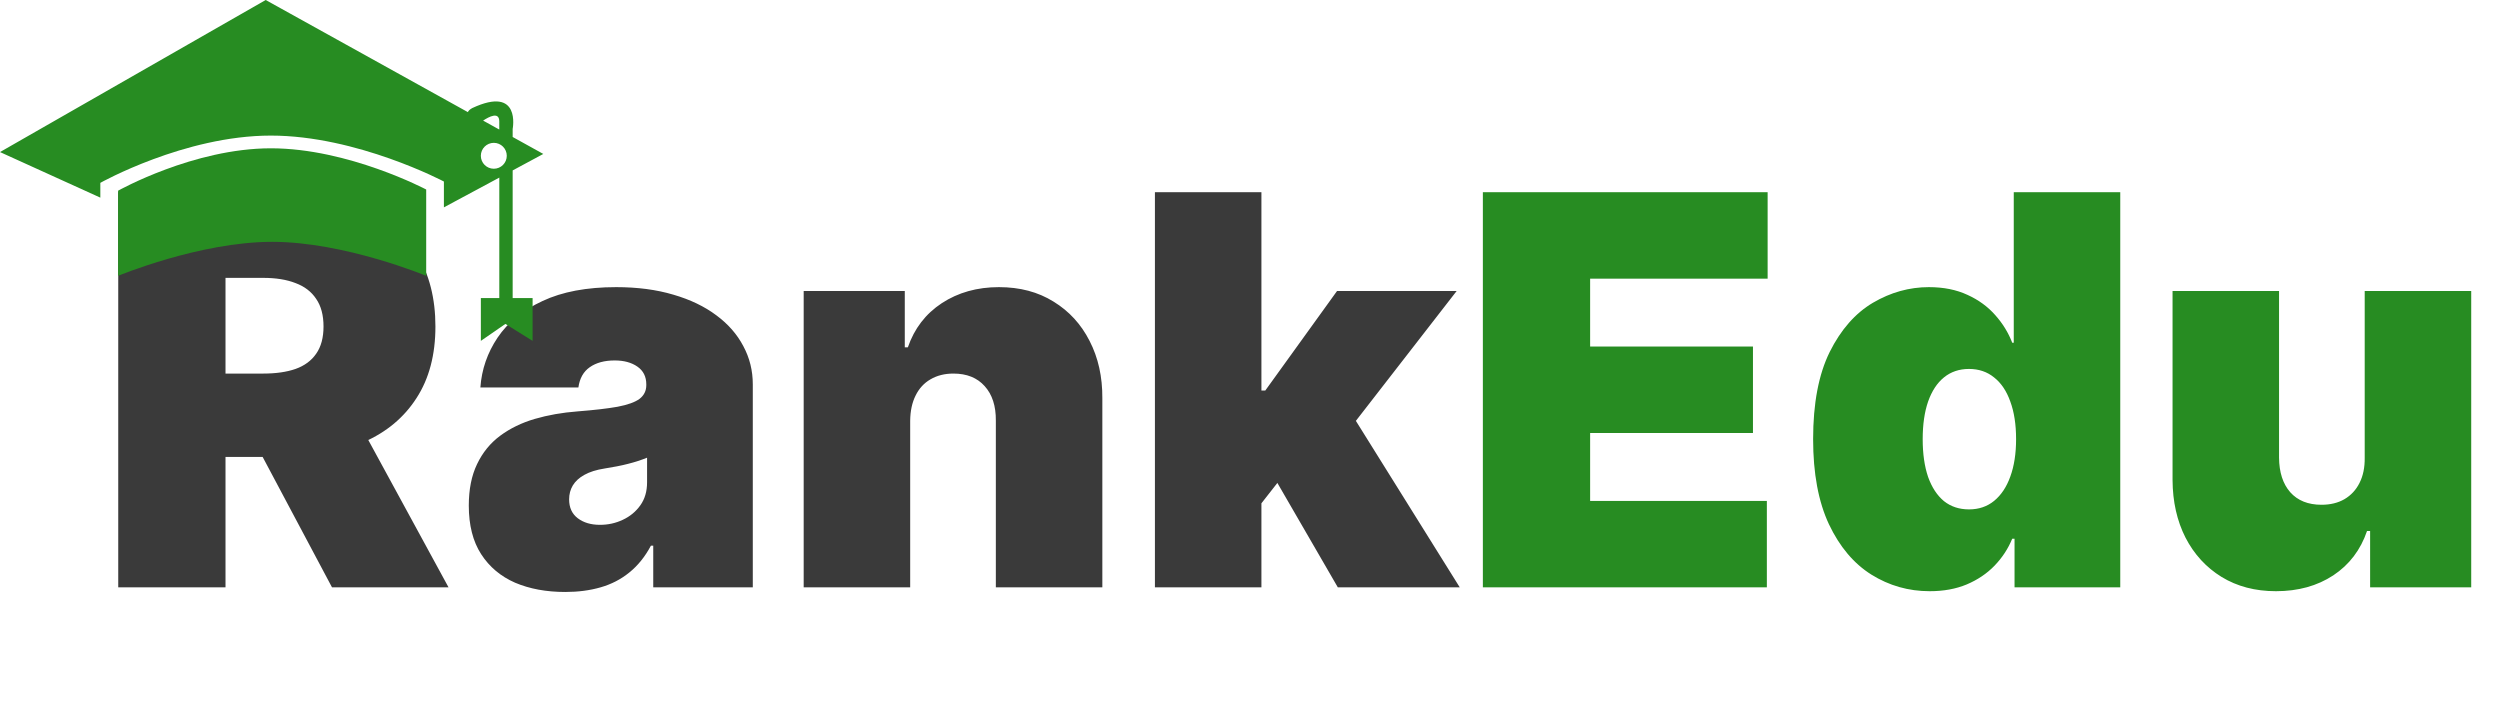
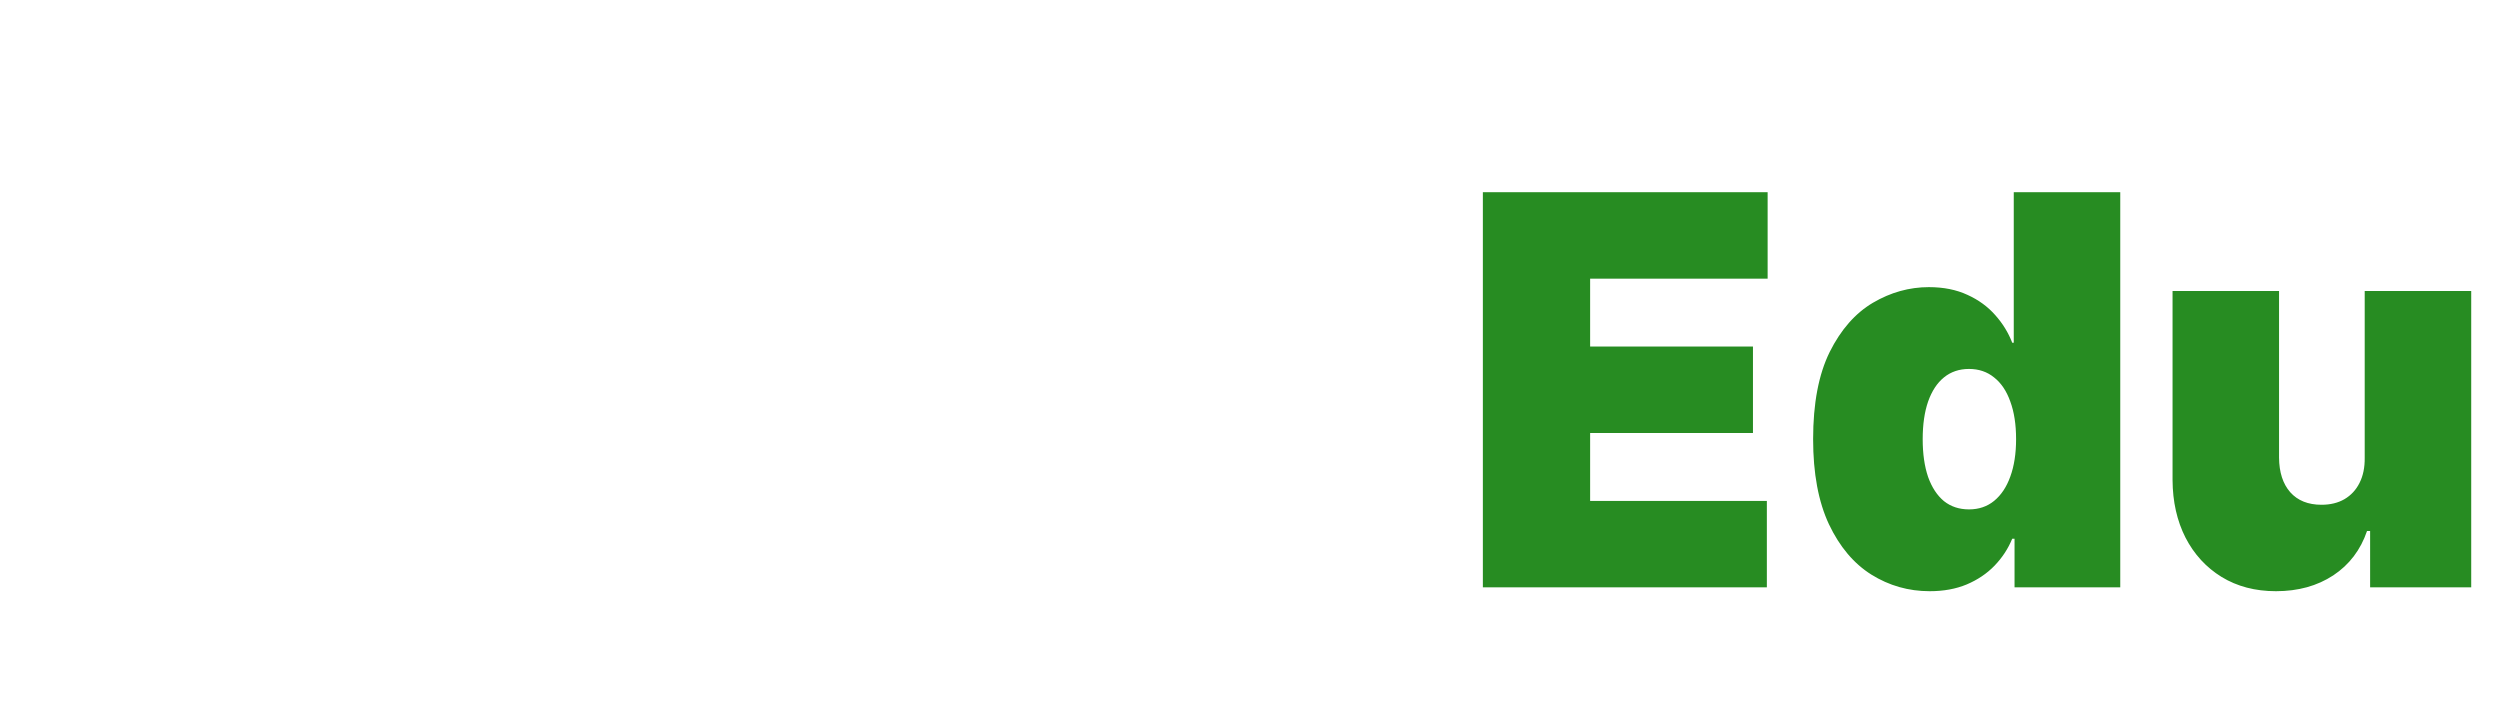
<svg xmlns="http://www.w3.org/2000/svg" width="1408" height="405" viewBox="0 0 1408 405" fill="none">
-   <path d="M66.591 330.791V108.255H162.647C179.163 108.255 193.615 111.261 206.002 117.273C218.39 123.286 228.024 131.943 234.906 143.243C241.788 154.544 245.229 168.09 245.229 183.882C245.229 199.819 241.679 213.257 234.58 224.195C227.553 235.134 217.665 243.392 204.916 248.97C192.239 254.548 177.425 257.337 160.474 257.337H103.101V210.395H148.304C155.403 210.395 161.452 209.526 166.45 207.788C171.521 205.976 175.396 203.115 178.077 199.203C180.829 195.292 182.206 190.185 182.206 183.882C182.206 177.507 180.829 172.328 178.077 168.344C175.396 164.287 171.521 161.317 166.45 159.434C161.452 157.478 155.403 156.5 148.304 156.5H127.006V330.791H66.591ZM196.984 228.65L252.618 330.791H186.987L132.657 228.65H196.984ZM318.357 333.399C307.708 333.399 298.291 331.66 290.105 328.183C281.992 324.634 275.617 319.273 270.981 312.101C266.345 304.93 264.027 295.802 264.027 284.719C264.027 275.592 265.584 267.804 268.699 261.357C271.814 254.837 276.161 249.513 281.739 245.384C287.316 241.255 293.8 238.104 301.189 235.931C308.65 233.757 316.691 232.345 325.311 231.693C334.656 230.968 342.154 230.099 347.804 229.085C353.527 227.998 357.656 226.513 360.191 224.63C362.727 222.674 363.994 220.102 363.994 216.915V216.48C363.994 212.134 362.328 208.802 358.996 206.484C355.664 204.165 351.39 203.006 346.174 203.006C340.451 203.006 335.779 204.274 332.157 206.81C328.607 209.273 326.47 213.076 325.746 218.219H270.547C271.271 208.077 274.495 198.732 280.217 190.185C286.013 181.564 294.452 174.682 305.535 169.539C316.619 164.323 330.455 161.716 347.043 161.716C358.996 161.716 369.717 163.128 379.207 165.953C388.697 168.706 396.774 172.582 403.438 177.58C410.103 182.506 415.173 188.301 418.651 194.966C422.2 201.558 423.975 208.729 423.975 216.48V330.791H367.906V307.32H366.602C363.27 313.55 359.213 318.585 354.432 322.424C349.724 326.264 344.327 329.052 338.242 330.791C332.229 332.53 325.601 333.399 318.357 333.399ZM337.916 295.585C342.48 295.585 346.754 294.643 350.738 292.76C354.795 290.876 358.091 288.16 360.626 284.61C363.161 281.061 364.429 276.751 364.429 271.68V257.771C362.835 258.423 361.133 259.039 359.322 259.618C357.583 260.198 355.7 260.741 353.672 261.248C351.716 261.755 349.615 262.226 347.369 262.661C345.196 263.096 342.914 263.494 340.524 263.856C335.888 264.581 332.085 265.776 329.114 267.442C326.217 269.036 324.044 271.028 322.595 273.418C321.218 275.736 320.53 278.344 320.53 281.242C320.53 285.878 322.16 289.428 325.42 291.891C328.68 294.354 332.845 295.585 337.916 295.585ZM512.615 236.908V330.791H452.634V163.889H509.572V195.618H511.311C514.933 185.041 521.307 176.747 530.435 170.734C539.635 164.722 550.356 161.716 562.598 161.716C574.406 161.716 584.656 164.432 593.349 169.865C602.115 175.226 608.888 182.615 613.669 192.032C618.522 201.449 620.913 212.206 620.84 224.304V330.791H560.86V236.908C560.932 228.65 558.832 222.167 554.558 217.458C550.356 212.75 544.488 210.395 536.955 210.395C532.029 210.395 527.718 211.482 524.024 213.655C520.402 215.756 517.613 218.798 515.657 222.783C513.701 226.694 512.687 231.403 512.615 236.908ZM704.346 291.239L704.78 219.957H712.604L753.026 163.889H820.395L752.591 251.252H735.64L704.346 291.239ZM650.45 330.791V108.255H710.431V330.791H650.45ZM753.46 330.791L715.212 264.726L754.33 222.131L822.134 330.791H753.46Z" fill="#3A3A3A" />
  <path d="M835.146 330.791V108.255H995.528V156.934H895.561V195.183H987.27V243.863H895.561V282.111H995.094V330.791H835.146ZM1086.78 332.964C1074.9 332.964 1063.96 329.849 1053.96 323.619C1044.04 317.39 1036.07 307.936 1030.06 295.259C1024.12 282.582 1021.15 266.609 1021.15 247.34C1021.15 227.201 1024.26 210.83 1030.49 198.225C1036.79 185.621 1044.91 176.385 1054.83 170.517C1064.83 164.649 1075.33 161.716 1086.34 161.716C1094.6 161.716 1101.84 163.164 1108.07 166.062C1114.3 168.887 1119.52 172.69 1123.72 177.471C1127.92 182.18 1131.11 187.359 1133.28 193.01H1134.15V108.255H1194.13V330.791H1134.59V303.409H1133.28C1130.96 309.059 1127.63 314.13 1123.29 318.621C1119.01 323.04 1113.8 326.553 1107.64 329.161C1101.55 331.697 1094.6 332.964 1086.78 332.964ZM1108.94 286.892C1114.45 286.892 1119.16 285.299 1123.07 282.111C1127.05 278.851 1130.1 274.288 1132.2 268.42C1134.37 262.48 1135.46 255.453 1135.46 247.34C1135.46 239.082 1134.37 232.019 1132.2 226.151C1130.1 220.211 1127.05 215.683 1123.07 212.569C1119.16 209.381 1114.45 207.788 1108.94 207.788C1103.44 207.788 1098.73 209.381 1094.82 212.569C1090.98 215.683 1088.01 220.211 1085.91 226.151C1083.88 232.019 1082.86 239.082 1082.86 247.34C1082.86 255.598 1083.88 262.697 1085.91 268.637C1088.01 274.505 1090.98 279.032 1094.82 282.22C1098.73 285.335 1103.44 286.892 1108.94 286.892ZM1331.8 257.771V163.889H1391.79V330.791H1334.85V299.062H1333.11C1329.49 309.711 1323.15 318.042 1314.09 324.054C1305.04 329.994 1294.28 332.964 1281.82 332.964C1270.16 332.964 1259.94 330.284 1251.18 324.923C1242.49 319.563 1235.71 312.174 1230.86 302.757C1226.08 293.339 1223.65 282.546 1223.58 270.376V163.889H1283.56V257.771C1283.63 266.029 1285.73 272.513 1289.86 277.221C1294.06 281.93 1299.93 284.284 1307.47 284.284C1312.46 284.284 1316.77 283.234 1320.4 281.133C1324.09 278.96 1326.92 275.918 1328.87 272.006C1330.9 268.022 1331.88 263.277 1331.8 257.771Z" fill="#278C22" />
-   <path d="M66.506 107.399V155.356C66.506 155.356 112.492 136.198 153.265 136.198C194.039 136.198 240.034 155.356 240.034 155.356V106.73C240.034 106.73 196.162 83.526 152.586 83.526C109.029 83.507 66.506 107.399 66.506 107.399Z" fill="#278C22" />
-   <path d="M288.733 95.98L305.988 86.702L288.733 77.147V72.614C288.733 72.614 293.592 47.975 265.979 60.859C264.573 61.624 263.818 62.399 263.512 63.154L149.637 0L0 85.641L56.507 111.312V102.981C56.507 102.981 103.918 76.363 152.516 76.363C201.103 76.363 250.006 102.235 250.006 102.235V116.783L281.206 100.026C281.206 119.432 281.206 160.942 281.206 167.867H270.819V191.979L284.63 182.433L299.962 191.979V167.857H288.733V95.98ZM281.196 68.424C281.196 69.008 281.196 70.615 281.196 72.968L272.091 67.918C275.41 65.718 281.196 62.667 281.196 68.424ZM278.117 95.033C274.09 95.033 270.809 91.771 270.809 87.745C270.809 83.718 274.09 80.447 278.117 80.447C282.153 80.447 285.414 83.718 285.414 87.745C285.414 91.771 282.153 95.033 278.117 95.033Z" fill="#278C22" />
</svg>